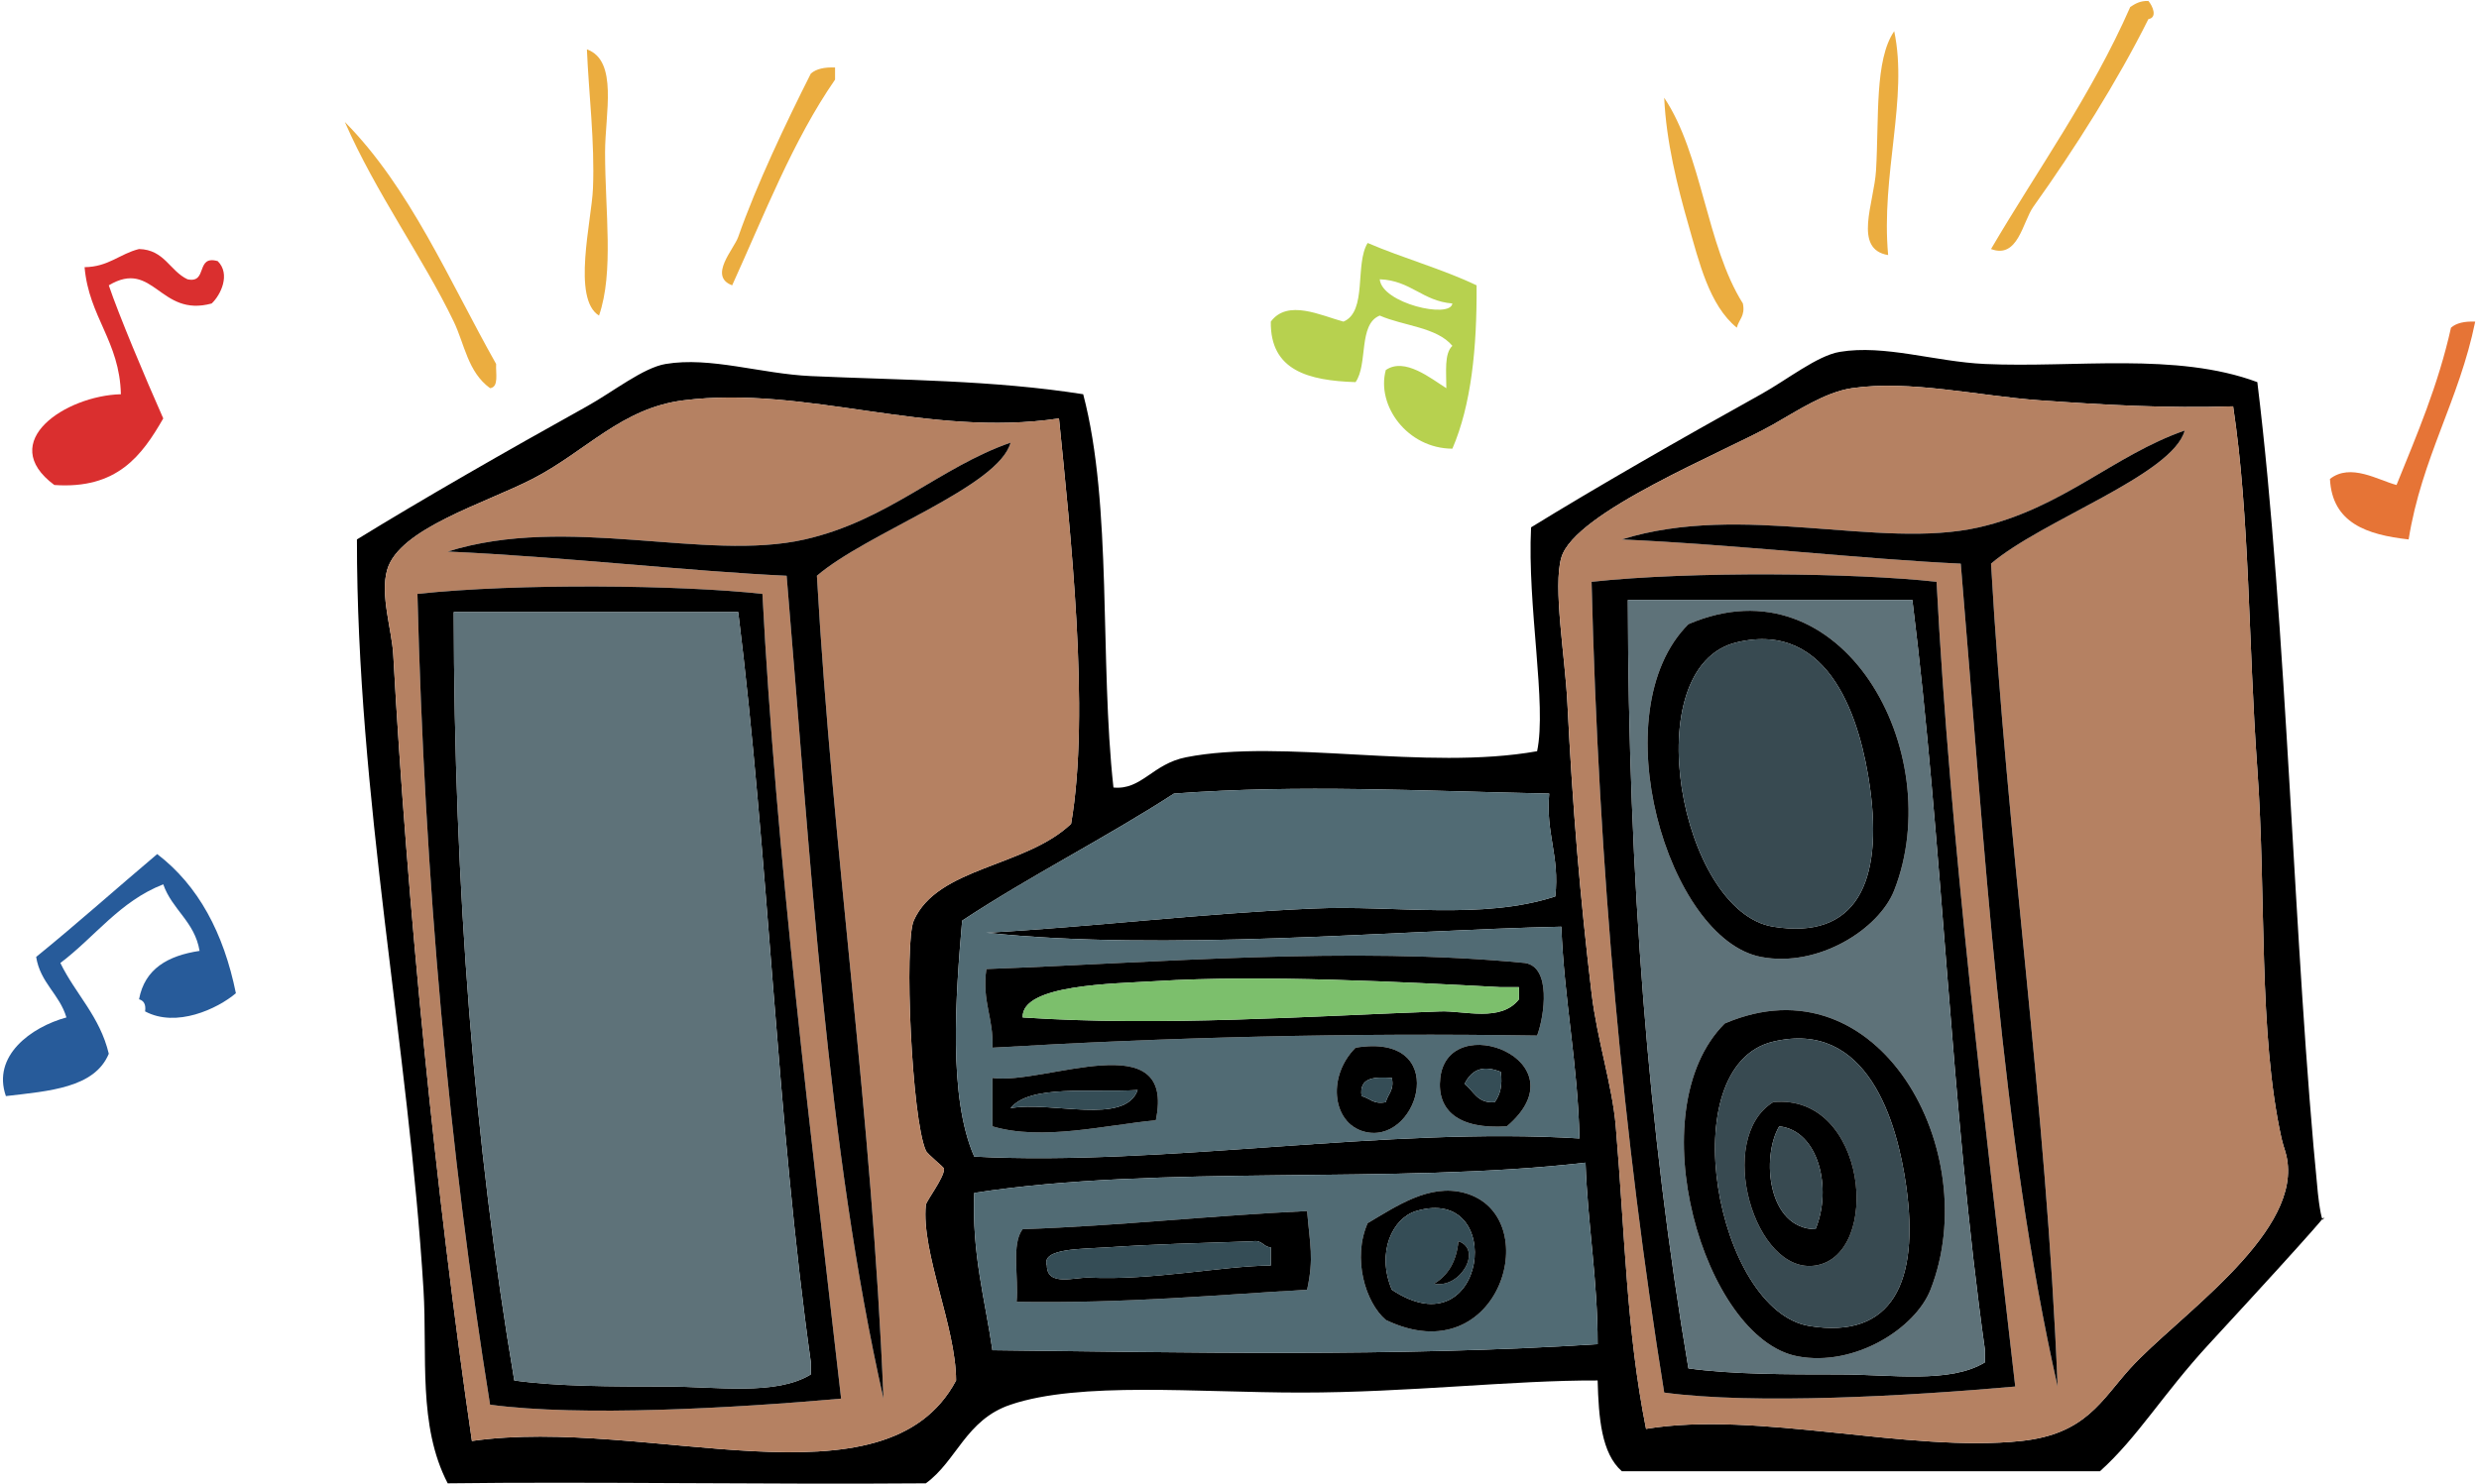
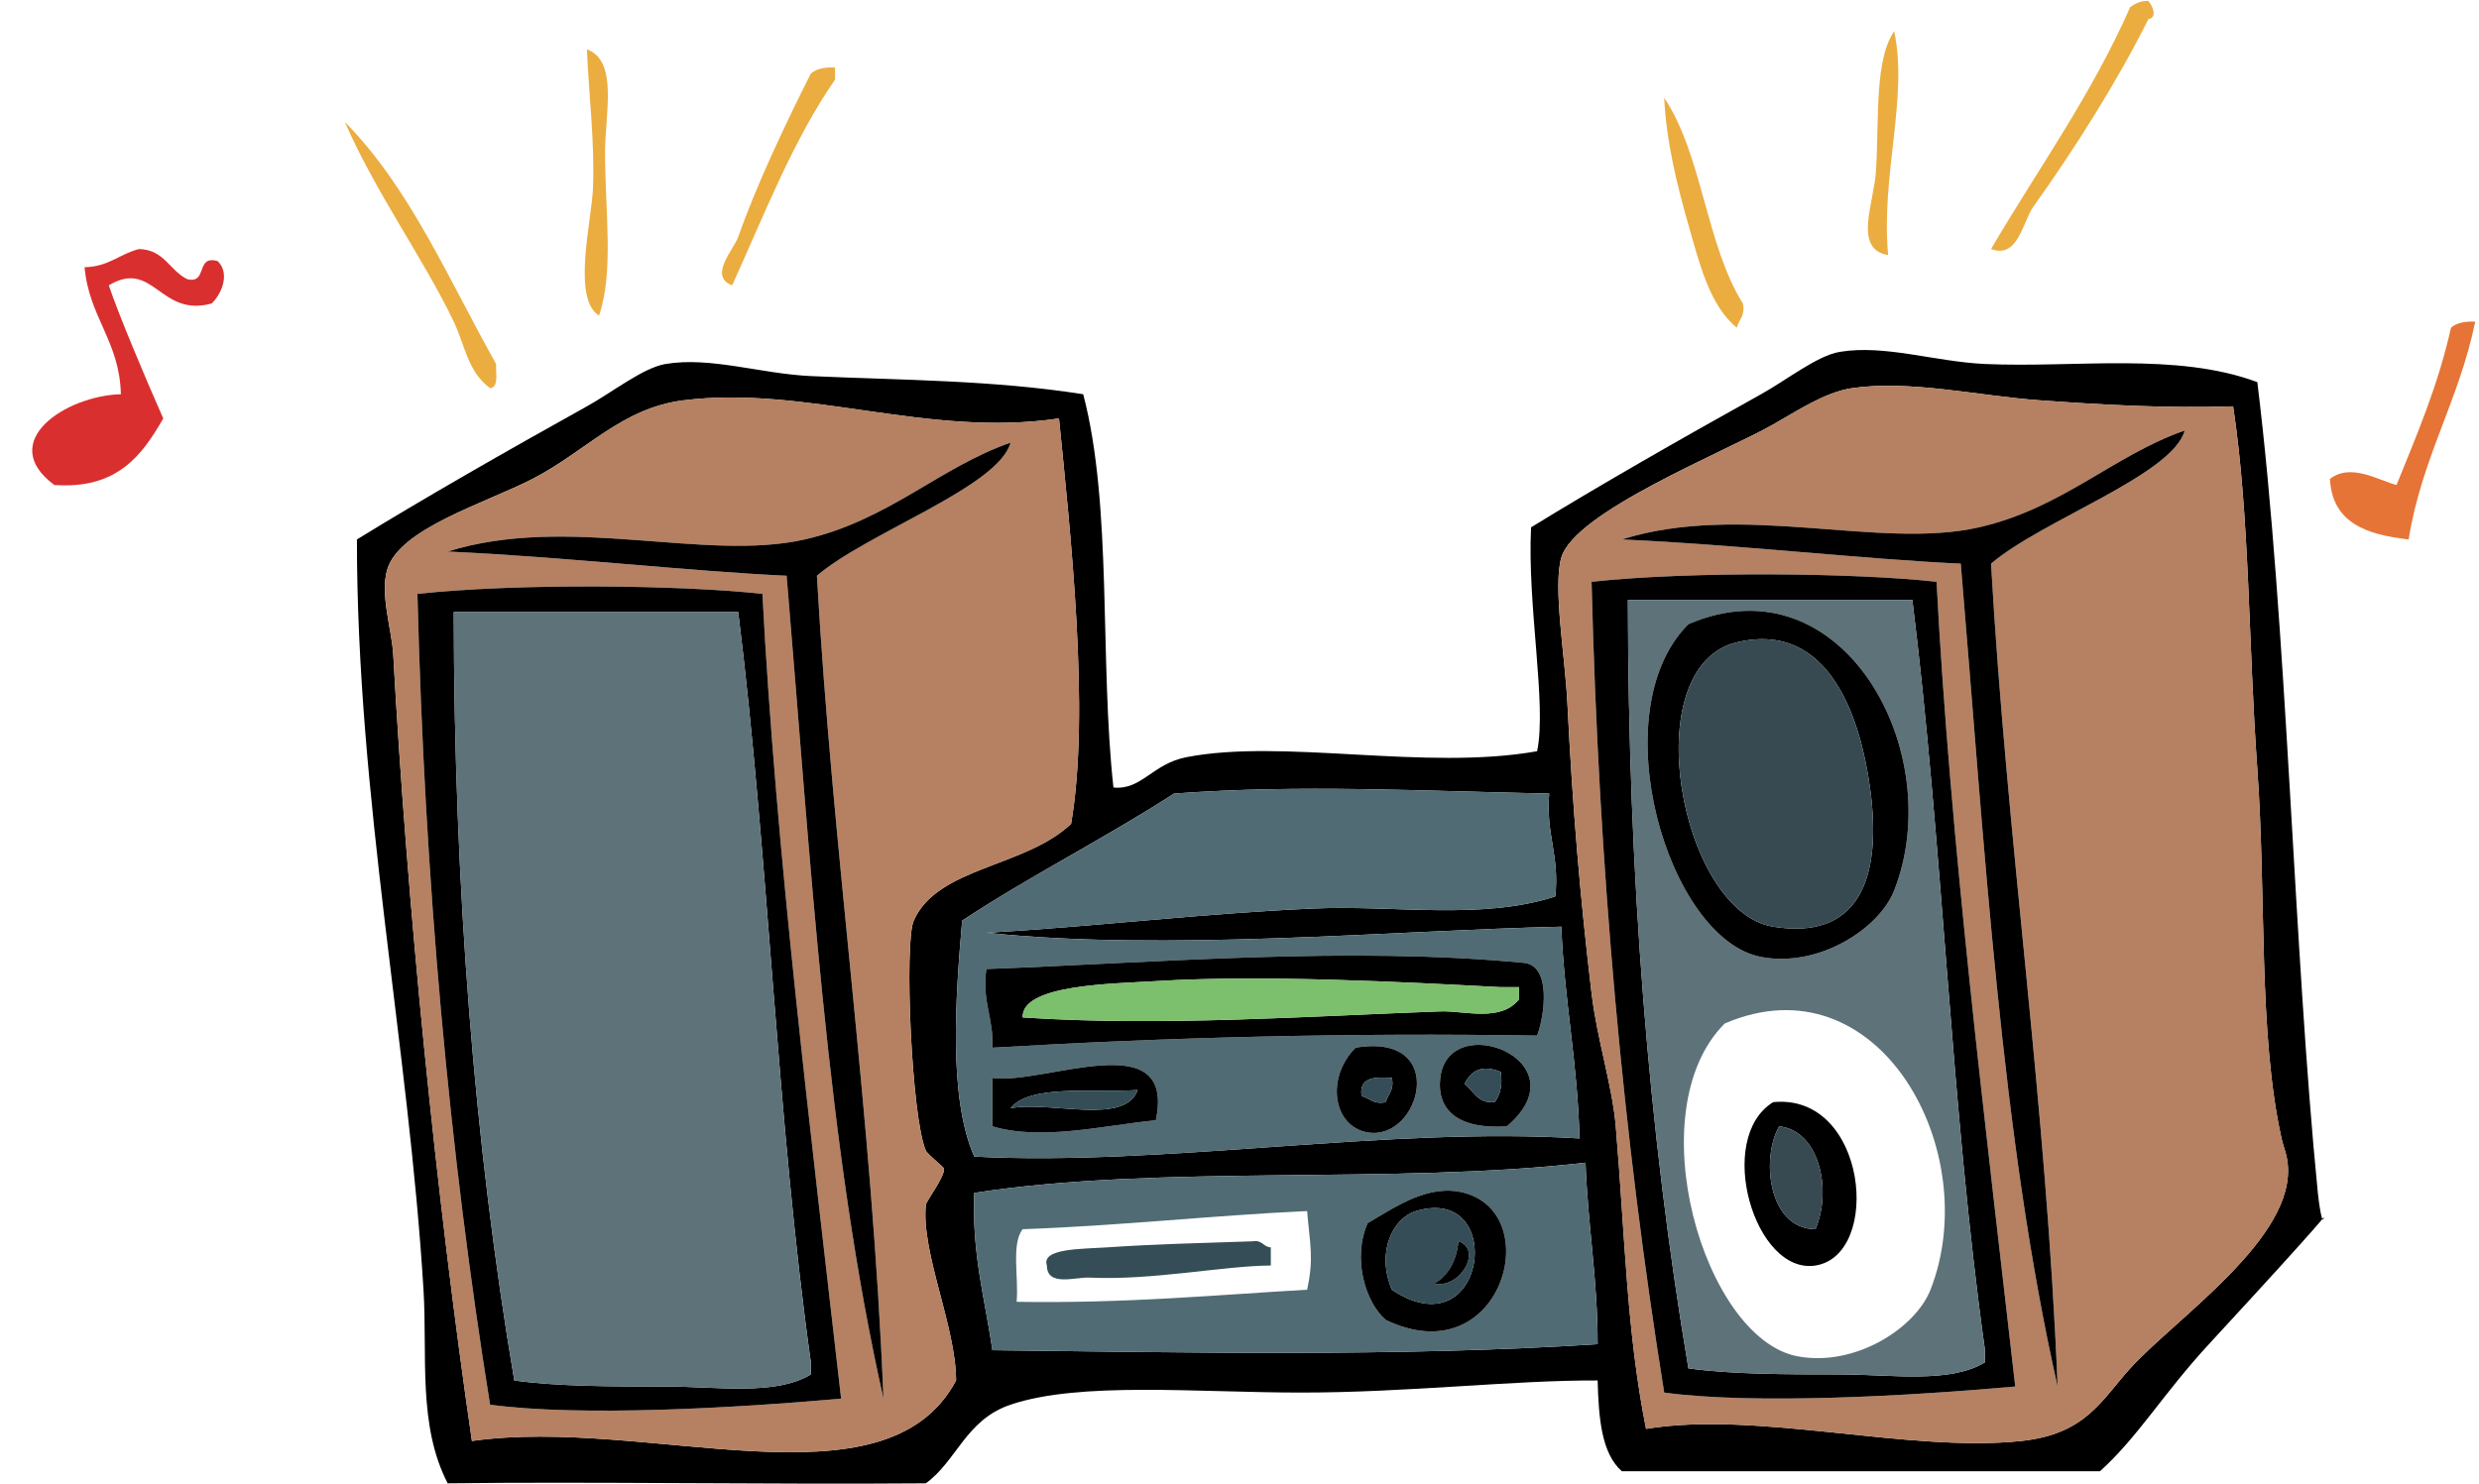
<svg xmlns="http://www.w3.org/2000/svg" version="1.1" x="0" y="0" width="551" height="330" viewBox="0, 0, 551, 330">
  <g id="Layer_1">
    <path d="M550.157,71.508 C546.593,89.019 538.264,101.765 535.36,119.935 C526.088,118.893 518.369,116.3 517.872,106.483 C522.454,102.884 528.562,106.746 532.67,107.829 C537.19,96.655 541.919,85.69 544.776,72.853 C545.973,71.808 547.813,71.406 550.157,71.508" fill="#E67436" />
    <path d="M466.754,327.099 C431.331,327.099 395.906,327.099 360.482,327.099 C355.941,323.118 355.327,315.212 355.102,306.92 C336.321,306.831 313.007,309.61 289.187,309.61 C266.124,309.61 240.049,307.091 224.616,312.301 C214.65,315.664 212.683,324.773 205.783,329.789 C170.545,330.07 130.554,329.382 99.511,329.789 C92.84,316.954 95.019,301.394 94.13,286.742 C90.87,232.963 79.304,177.213 79.333,119.935 C93.955,110.939 112.467,100.339 130.451,90.341 C136.255,87.115 142.942,81.763 147.939,80.925 C157.92,79.248 169.134,83.11 180.224,83.615 C200.183,84.521 220.651,84.482 240.759,87.65 C247.301,112.495 244.361,146.824 247.484,175.09 C253.759,175.704 256.109,169.846 263.627,168.363 C285.08,164.131 316.797,171.442 341.649,167.019 C343.835,156.645 339.435,134.688 340.305,117.245 C354.924,108.249 373.44,97.647 391.422,87.65 C397.227,84.425 403.911,79.072 408.91,78.234 C418.893,76.558 430.106,80.42 441.195,80.925 C461.154,81.831 483.703,78.242 501.73,84.96 C508.393,139.286 509.762,210.804 515.182,265.219 C515.403,267.455 516.197,272.962 516.527,270.6 C516.54,270.5 517.648,269.942 490.968,298.849 C480.781,309.887 475.138,319.571 466.754,327.099 z M449.267,320.372 C463.656,318.835 467.065,311.292 473.481,304.229 C483.764,292.906 510.488,275.119 508.456,258.493 C508.159,256.06 507.615,255.39 507.11,253.112 C501.901,229.589 503.747,199.229 501.73,171.054 C499.696,142.676 500.067,114.962 496.349,90.341 C481.472,90.824 467.462,90.01 453.302,88.996 C439.683,88.019 424.474,84.411 411.601,86.306 C405.667,87.178 399.369,91.402 394.112,94.377 C383.144,100.58 349.988,113.816 347.03,123.972 C345.138,130.467 347.853,145.792 348.375,156.257 C349.553,179.879 351.21,199.419 353.756,220.827 C354.988,231.194 358.363,241.297 359.137,250.422 C361.218,274.953 361.488,295.673 365.863,317.682 C390.565,313.597 424.277,323.039 449.267,320.372 z M352.411,258.493 C309.823,263.435 257.669,258.813 216.545,265.219 C215.988,278.778 218.929,288.842 220.581,300.194 C262.474,300.67 310.461,301.726 355.102,298.849 C355.125,284.475 352.895,272.357 352.411,258.493 z M347.03,206.029 C308.902,206.889 259.218,211.589 219.235,207.375 C242.121,206.127 267.035,203.084 291.877,201.994 C310.023,201.195 329.293,204.652 345.685,199.304 C346.691,190.226 343.521,185.326 344.34,176.435 C315.49,175.87 289.271,174.353 260.936,176.435 C245.698,186.306 228.988,194.705 213.855,204.685 C212.415,221.438 210.715,243.897 216.545,257.147 C258.743,259.336 308.345,250.422 351.066,253.112 C350.686,236.452 347.674,222.424 347.03,206.029 z M235.378,93.031 C206.169,97.383 179.195,85.609 151.975,88.996 C138.119,90.717 130.262,100.356 118.344,106.483 C107.732,111.938 88.721,117.524 86.059,126.662 C84.438,132.224 87.107,140.111 87.404,145.495 C90.429,200.415 96.906,265.71 104.892,320.372 C143.923,314.803 196.795,336.494 212.509,306.92 C212.462,294.84 204.74,278.576 205.783,267.909 C205.875,266.974 209.984,261.706 209.819,259.838 C209.783,259.438 206.177,256.687 205.783,255.803 C202.608,248.685 200.933,209.574 203.093,204.685 C208.383,192.709 227.9,192.848 238.068,183.161 C242.36,158.411 237.858,117.915 235.378,93.031" fill="#000000" />
    <path d="M365.863,317.682 C361.488,295.673 361.218,274.953 359.137,250.422 C358.363,241.297 354.988,231.194 353.756,220.827 C351.21,199.419 349.553,179.879 348.375,156.257 C347.853,145.792 345.138,130.467 347.03,123.972 C349.988,113.816 383.144,100.58 394.112,94.377 C399.369,91.402 405.667,87.178 411.601,86.306 C424.474,84.411 439.683,88.019 453.302,88.996 C467.462,90.01 481.472,90.824 496.349,90.341 C500.067,114.962 499.696,142.676 501.73,171.054 C503.747,199.229 501.901,229.589 507.11,253.112 C507.615,255.39 508.159,256.06 508.456,258.493 C510.488,275.119 483.764,292.906 473.481,304.229 C467.065,311.292 463.656,318.835 449.267,320.372 C424.277,323.039 390.565,313.597 365.863,317.682 z M439.85,117.245 C417.689,122.29 387.199,111.57 360.482,119.935 C386.032,121.084 414.31,124.329 435.815,125.316 C441.13,188.158 444.783,252.662 457.338,308.266 C454.809,244.878 446.094,187.678 442.54,125.316 C453.738,115.706 482.895,105.591 485.587,95.722 C469.892,101.174 458.379,113.026 439.85,117.245 z M430.434,129.352 C412.591,127.36 375.872,126.945 353.756,129.352 C355.334,193.239 360.812,253.23 369.898,309.61 C389.97,312.325 424.197,310.378 447.921,308.266 C441.306,250.077 433.415,186.773 430.434,129.352" fill="#B58162" />
    <path d="M442.54,55.366 C452.982,37.558 464.861,21.186 473.481,1.556 C474.562,0.845 475.663,0.153 477.516,0.211 C478.448,1.297 479.608,3.896 477.516,4.247 C470.699,17.939 461.223,32.978 451.957,45.949 C449.564,49.299 448.562,57.641 442.54,55.366" fill="#EBAD40" />
    <path d="M447.921,308.266 C424.197,310.378 389.97,312.325 369.898,309.61 C360.812,253.23 355.334,193.239 353.756,129.352 C375.872,126.945 412.591,127.36 430.434,129.352 C433.415,186.773 441.306,250.077 447.921,308.266 z M425.053,133.388 C403.978,133.388 382.903,133.388 361.827,133.388 C361.906,194.739 366.394,251.683 375.279,304.229 C384.817,305.567 396.886,305.575 408.91,305.575 C420.4,305.575 433.377,307.669 441.195,302.885 C441.195,301.986 441.195,301.09 441.195,300.194 C433.674,246.729 431.796,187.627 425.053,133.388" fill="#000000" />
    <path d="M441.195,300.194 C441.195,301.09 441.195,301.986 441.195,302.885 C433.377,307.669 420.4,305.575 408.91,305.575 C396.886,305.575 384.817,305.567 375.279,304.229 C366.394,251.683 361.906,194.739 361.827,133.388 C382.903,133.388 403.978,133.388 425.053,133.388 C431.796,187.627 433.674,246.729 441.195,300.194 z M399.493,301.539 C412.244,303.98 425.719,295.331 429.088,286.742 C441.13,256.047 417.616,212.832 383.351,227.553 C363.9,246.959 378.722,297.561 399.493,301.539 z M391.422,212.756 C404.173,215.196 417.647,206.547 421.017,197.958 C433.059,167.263 409.545,124.048 375.279,138.769 C355.829,158.175 370.65,208.777 391.422,212.756" fill="#5E7279" />
-     <path d="M383.351,227.553 C417.616,212.832 441.13,256.047 429.088,286.742 C425.719,295.331 412.244,303.98 399.493,301.539 C378.722,297.561 363.9,246.959 383.351,227.553 z M394.112,231.589 C371.442,236.985 381.449,291.45 402.184,294.813 C420.742,297.821 426.614,284.866 423.707,263.874 C421.694,249.336 415.066,226.599 394.112,231.589" fill="#000000" />
-     <path d="M423.707,263.874 C426.614,284.866 420.742,297.821 402.184,294.813 C381.449,291.45 371.442,236.985 394.112,231.589 C415.066,226.599 421.694,249.336 423.707,263.874 z M403.529,281.361 C418.387,279.007 415.02,242.968 394.112,245.041 C381.098,253.103 389.976,283.508 403.529,281.361" fill="#384A51" />
    <path d="M421.017,6.937 C424.166,21.756 418.029,38.918 419.672,56.711 C411.795,55.41 416.563,45.124 416.981,37.878 C417.666,26.037 416.653,13.313 421.017,6.937" fill="#EBAD40" />
    <path d="M375.279,138.769 C409.545,124.048 433.059,167.263 421.017,197.958 C417.647,206.547 404.173,215.196 391.422,212.756 C370.65,208.777 355.829,158.175 375.279,138.769 z M386.041,142.805 C363.371,148.201 373.378,202.666 394.112,206.029 C412.671,209.038 418.543,196.082 415.636,175.09 C413.623,160.553 406.995,137.815 386.041,142.805" fill="#000000" />
    <path d="M415.636,175.09 C418.543,196.082 412.671,209.038 394.112,206.029 C373.378,202.666 363.371,148.201 386.041,142.805 C406.995,137.815 413.623,160.553 415.636,175.09" fill="#384A51" />
    <path d="M394.112,245.041 C415.02,242.968 418.387,279.007 403.529,281.361 C389.976,283.508 381.098,253.103 394.112,245.041 z M395.458,250.422 C391.42,257.261 392.885,273.206 403.529,273.29 C407.305,264.244 404.211,251.33 395.458,250.422" fill="#000000" />
    <path d="M403.529,273.29 C392.885,273.206 391.42,257.261 395.458,250.422 C404.211,251.33 407.305,264.244 403.529,273.29" fill="#384A51" />
    <path d="M386.041,72.853 C379.897,67.896 377.625,58.143 375.279,49.985 C372.804,41.37 370.34,31.422 369.898,21.735 C378.35,34.36 379.235,54.549 387.387,67.473 C387.957,70.284 386.465,71.032 386.041,72.853" fill="#EBAD40" />
    <path d="M355.102,298.849 C310.461,301.726 262.474,300.67 220.581,300.194 C218.929,288.842 215.988,278.778 216.545,265.219 C257.669,258.813 309.823,263.435 352.411,258.493 C352.895,272.357 355.125,284.475 355.102,298.849 z M325.507,265.219 C317.678,263.102 310.384,268.185 303.983,271.944 C300.547,279.722 303.443,289.563 308.02,293.468 C333.52,305.704 343.75,270.153 325.507,265.219 z M290.531,269.255 C269.106,270.25 248.964,272.525 227.307,273.29 C224.729,276.54 226.458,284.099 225.961,289.433 C250.371,289.829 270.821,287.864 290.531,286.742 C292.073,279.622 291.143,276.771 290.531,269.255" fill="#516B74" />
    <path d="M351.066,253.112 C308.345,250.422 258.743,259.336 216.545,257.147 C210.715,243.897 212.415,221.438 213.855,204.685 C228.988,194.705 245.698,186.306 260.936,176.435 C289.271,174.353 315.49,175.87 344.34,176.435 C343.521,185.326 346.691,190.226 345.685,199.304 C329.293,204.652 310.023,201.195 291.877,201.994 C267.035,203.084 242.121,206.127 219.235,207.375 C259.218,211.589 308.902,206.889 347.03,206.029 C347.674,222.424 350.686,236.452 351.066,253.112 z M338.959,214.101 C300.213,210.333 257.282,214.032 219.235,215.446 C218.21,222.747 220.896,226.342 220.581,232.934 C259.531,230.63 299.731,229.576 341.649,230.243 C343.328,225.745 344.794,214.983 338.959,214.101 z M320.126,239.66 C319.299,246.888 324.164,251.136 334.924,250.422 C352.057,235.866 321.906,224.108 320.126,239.66 z M303.983,251.767 C315.709,253.784 322.258,229.439 301.293,232.934 C294.701,239.536 296.183,250.424 303.983,251.767 z M220.581,239.66 C220.581,243.246 220.581,246.832 220.581,250.422 C231.703,253.737 245.809,250.099 256.901,249.076 C261.454,227.464 232.17,241.283 220.581,239.66" fill="#516B74" />
    <path d="M341.649,230.243 C299.731,229.576 259.531,230.63 220.581,232.934 C220.896,226.342 218.21,222.747 219.235,215.446 C257.282,214.032 300.213,210.333 338.959,214.101 C344.794,214.983 343.328,225.745 341.649,230.243 z M333.578,219.481 C312.724,218.37 280.744,216.654 256.901,218.137 C247.453,218.723 226.994,218.853 227.307,226.208 C258.028,228.272 291.467,225.893 320.126,224.862 C325.461,224.671 333.603,227.324 337.614,222.172 C337.614,221.273 337.614,220.378 337.614,219.481 C336.269,219.481 334.924,219.481 333.578,219.481" fill="#000000" />
    <path d="M334.924,250.422 C324.164,251.136 319.299,246.888 320.126,239.66 C321.906,224.108 352.057,235.866 334.924,250.422 z M325.507,241.005 C327.592,242.508 328.309,245.377 332.233,245.041 C333.361,243.477 334.008,241.434 333.578,238.314 C329.924,236.88 327.277,237.461 325.507,241.005" fill="#000000" />
    <path d="M337.614,219.481 C337.614,220.378 337.614,221.273 337.614,222.172 C333.603,227.324 325.461,224.671 320.126,224.862 C291.467,225.893 258.028,228.272 227.307,226.208 C226.994,218.853 247.453,218.723 256.901,218.137 C280.744,216.654 312.724,218.37 333.578,219.481 C334.924,219.481 336.269,219.481 337.614,219.481" fill="#7CBF6C" />
    <path d="M308.02,293.468 C303.443,289.563 300.547,279.722 303.983,271.944 C310.384,268.185 317.678,263.102 325.507,265.219 C343.75,270.153 333.52,305.704 308.02,293.468 z M314.745,269.255 C309.62,270.789 305.821,278.318 309.364,286.742 C330.445,300.78 335.06,263.169 314.745,269.255" fill="#000000" />
    <path d="M333.578,238.314 C334.008,241.434 333.361,243.477 332.233,245.041 C328.309,245.377 327.592,242.508 325.507,241.005 C327.277,237.461 329.924,236.88 333.578,238.314" fill="#354D56" />
-     <path d="M322.816,99.758 C312.76,99.719 305.874,90.107 308.02,82.269 C312.237,79.367 318.051,84.17 321.472,86.306 C321.484,82.732 320.963,78.623 322.816,76.889 C319.357,72.725 311.974,72.485 306.674,70.163 C301.855,72.068 304.089,81.03 301.293,84.96 C290.876,84.616 282.305,82.423 282.46,71.508 C286.204,66.45 293.603,70.16 298.603,71.508 C303.976,69.259 301.073,58.734 303.983,54.021 C311.822,57.392 320.609,59.814 328.197,63.437 C328.295,77.433 327.001,90.039 322.816,99.758 z M306.674,62.092 C307.121,67.431 322.37,70.951 322.816,67.473 C316.157,66.955 313.588,62.352 306.674,62.092" fill="#B7D14F" />
    <path d="M309.364,286.742 C305.821,278.318 309.62,270.789 314.745,269.255 C335.06,263.169 330.445,300.78 309.364,286.742 z M324.162,275.98 C323.721,280.471 321.85,283.531 318.781,285.396 C324.632,286.568 329.566,277.772 324.162,275.98" fill="#354D56" />
    <path d="M318.781,285.396 C321.85,283.531 323.721,280.471 324.162,275.98 C329.566,277.772 324.632,286.568 318.781,285.396" fill="#000000" />
    <path d="M301.293,232.934 C322.258,229.439 315.709,253.784 303.983,251.767 C296.183,250.424 294.701,239.536 301.293,232.934 z M302.639,243.695 C304.456,244.118 305.208,245.61 308.02,245.041 C308.442,243.22 309.935,242.471 309.364,239.66 C305.513,239.394 302.022,239.491 302.639,243.695" fill="#000000" />
    <path d="M309.364,239.66 C309.935,242.471 308.442,243.22 308.02,245.041 C305.208,245.61 304.456,244.118 302.639,243.695 C302.022,239.491 305.513,239.394 309.364,239.66" fill="#354D56" />
-     <path d="M290.531,286.742 C270.821,287.864 250.371,289.829 225.961,289.433 C226.458,284.099 224.729,276.54 227.307,273.29 C248.964,272.525 269.106,270.25 290.531,269.255 C291.143,276.771 292.073,279.622 290.531,286.742 z M278.425,275.98 C266.383,276.385 256.609,276.608 246.14,277.325 C240.534,277.707 231.371,277.486 232.688,281.361 C232.719,286.135 239.022,283.904 242.104,284.052 C256.107,284.719 271.718,281.445 282.46,281.361 C282.46,280.016 282.46,278.671 282.46,277.325 C280.74,277.252 280.598,275.6 278.425,275.98" fill="#000000" />
    <path d="M282.46,277.325 C282.46,278.671 282.46,280.016 282.46,281.361 C271.718,281.445 256.107,284.719 242.104,284.052 C239.022,283.904 232.719,286.135 232.688,281.361 C231.371,277.486 240.534,277.707 246.14,277.325 C256.609,276.608 266.383,276.385 278.425,275.98 C280.598,275.6 280.74,277.252 282.46,277.325" fill="#354D56" />
    <path d="M256.901,249.076 C245.809,250.099 231.703,253.737 220.581,250.422 C220.581,246.832 220.581,243.246 220.581,239.66 C232.17,241.283 261.454,227.464 256.901,249.076 z M224.616,246.386 C233.717,244.726 250.025,250.271 252.865,242.351 C242.316,242.96 228.864,241.089 224.616,246.386" fill="#000000" />
    <path d="M252.865,242.351 C250.025,250.271 233.717,244.726 224.616,246.386 C228.864,241.089 242.316,242.96 252.865,242.351" fill="#354D56" />
    <path d="M238.068,183.161 C227.9,192.848 208.383,192.709 203.093,204.685 C200.933,209.574 202.608,248.685 205.783,255.803 C206.177,256.687 209.783,259.438 209.819,259.838 C209.984,261.706 205.875,266.974 205.783,267.909 C204.74,278.576 212.462,294.84 212.509,306.92 C196.795,336.494 143.923,314.803 104.892,320.372 C96.906,265.71 90.429,200.415 87.404,145.495 C87.107,140.111 84.438,132.224 86.059,126.662 C88.721,117.524 107.732,111.938 118.344,106.483 C130.262,100.356 138.119,90.717 151.975,88.996 C179.195,85.609 206.169,97.383 235.378,93.031 C237.858,117.915 242.36,158.411 238.068,183.161 z M178.879,119.935 C156.717,124.98 126.229,114.261 99.511,122.626 C125.061,123.774 153.341,127.019 174.843,128.007 C180.158,190.849 183.813,255.352 196.367,310.956 C193.839,247.568 185.122,190.368 181.569,128.007 C192.767,118.397 221.923,108.281 224.616,98.412 C208.92,103.864 197.41,115.717 178.879,119.935 z M169.462,132.043 C151.62,130.052 114.901,129.636 92.785,132.043 C94.364,195.93 99.841,255.921 108.928,312.301 C128.998,315.016 163.226,313.068 186.95,310.956 C180.335,252.768 172.444,189.464 169.462,132.043" fill="#B58162" />
    <path d="M186.95,310.956 C163.226,313.068 128.998,315.016 108.928,312.301 C99.841,255.921 94.364,195.93 92.785,132.043 C114.901,129.636 151.62,130.052 169.462,132.043 C172.444,189.464 180.335,252.768 186.95,310.956 z M164.081,136.078 C143.007,136.078 121.931,136.078 100.856,136.078 C100.936,197.43 105.423,254.373 114.309,306.92 C123.846,308.258 135.915,308.266 147.939,308.266 C159.428,308.266 172.406,310.359 180.224,305.575 C180.224,304.677 180.224,303.78 180.224,302.885 C172.703,249.42 170.823,190.317 164.081,136.078" fill="#000000" />
    <path d="M185.605,15.009 C185.605,15.905 185.605,16.801 185.605,17.7 C176.246,31.207 169.888,47.72 162.736,63.437 C157.373,61.422 163.123,55.413 164.081,52.675 C168.11,41.165 174.734,27.227 180.224,16.354 C181.422,15.309 183.261,14.907 185.605,15.009" fill="#EBAD40" />
    <path d="M180.224,302.885 C180.224,303.78 180.224,304.677 180.224,305.575 C172.406,310.359 159.428,308.266 147.939,308.266 C135.915,308.266 123.846,308.258 114.309,306.92 C105.423,254.373 100.936,197.43 100.856,136.078 C121.931,136.078 143.007,136.078 164.081,136.078 C170.823,190.317 172.703,249.42 180.224,302.885" fill="#5E7279" />
    <path d="M133.142,70.163 C127.082,66.437 131.502,49.083 131.796,41.914 C132.223,31.541 130.843,20.637 130.451,10.973 C137.453,13.487 134.487,25.306 134.487,33.842 C134.487,47.1 136.481,60.455 133.142,70.163" fill="#EBAD40" />
    <path d="M108.928,86.306 C103.966,82.703 103.284,76.564 100.856,71.508 C94.04,57.32 83.579,42.973 76.643,27.116 C91.141,41.764 99.769,62.284 110.273,80.925 C110.16,83.056 110.919,86.056 108.928,86.306" fill="#EBAD40" />
-     <path d="M52.429,220.827 C48.347,224.29 39.174,228.583 32.251,224.862 C32.469,223.299 31.954,222.469 30.906,222.172 C32.169,215.364 37.345,212.469 44.358,211.41 C43.27,204.876 38.252,202.269 36.287,196.613 C26.608,200.386 21.09,208.32 13.418,214.101 C16.794,221.037 22.196,225.95 24.18,234.279 C21.024,241.885 10.944,242.565 1.311,243.695 C-1.811,234.76 6.873,228.364 14.763,226.208 C13.229,221.016 8.967,218.552 8.037,212.756 C17.191,205.317 25.946,197.482 34.941,189.887 C44.087,196.884 49.709,207.403 52.429,220.827" fill="#275B9A" />
    <path d="M47.048,67.473 C35.485,70.651 34.144,57.486 24.18,63.437 C26.326,69.827 32.282,84.018 36.287,93.031 C31.538,101.287 26.047,108.801 12.073,107.829 C-0.938,98.179 14.667,87.966 26.87,87.65 C26.587,75.825 19.776,70.531 18.799,59.401 C24.118,59.338 26.599,56.437 30.906,55.366 C36.578,55.523 37.71,60.218 41.668,62.092 C46.264,63.101 43.377,56.627 48.394,58.056 C51.296,60.938 49.081,65.57 47.048,67.473" fill="#DA2F2F" />
    <path d="M485.587,95.722 C482.895,105.591 453.738,115.706 442.54,125.316 C446.094,187.678 454.809,244.878 457.338,308.266 C444.783,252.662 441.13,188.158 435.815,125.316 C414.31,124.329 386.032,121.084 360.482,119.935 C387.199,111.57 417.689,122.29 439.85,117.245 C458.379,113.026 469.892,101.174 485.587,95.722" fill="#000000" />
    <path d="M224.616,98.412 C221.923,108.281 192.767,118.397 181.569,128.007 C185.122,190.368 193.839,247.568 196.367,310.956 C183.813,255.352 180.158,190.849 174.843,128.007 C153.341,127.019 125.061,123.774 99.511,122.626 C126.229,114.261 156.717,124.98 178.879,119.935 C197.41,115.717 208.92,103.864 224.616,98.412" fill="#000000" />
  </g>
</svg>